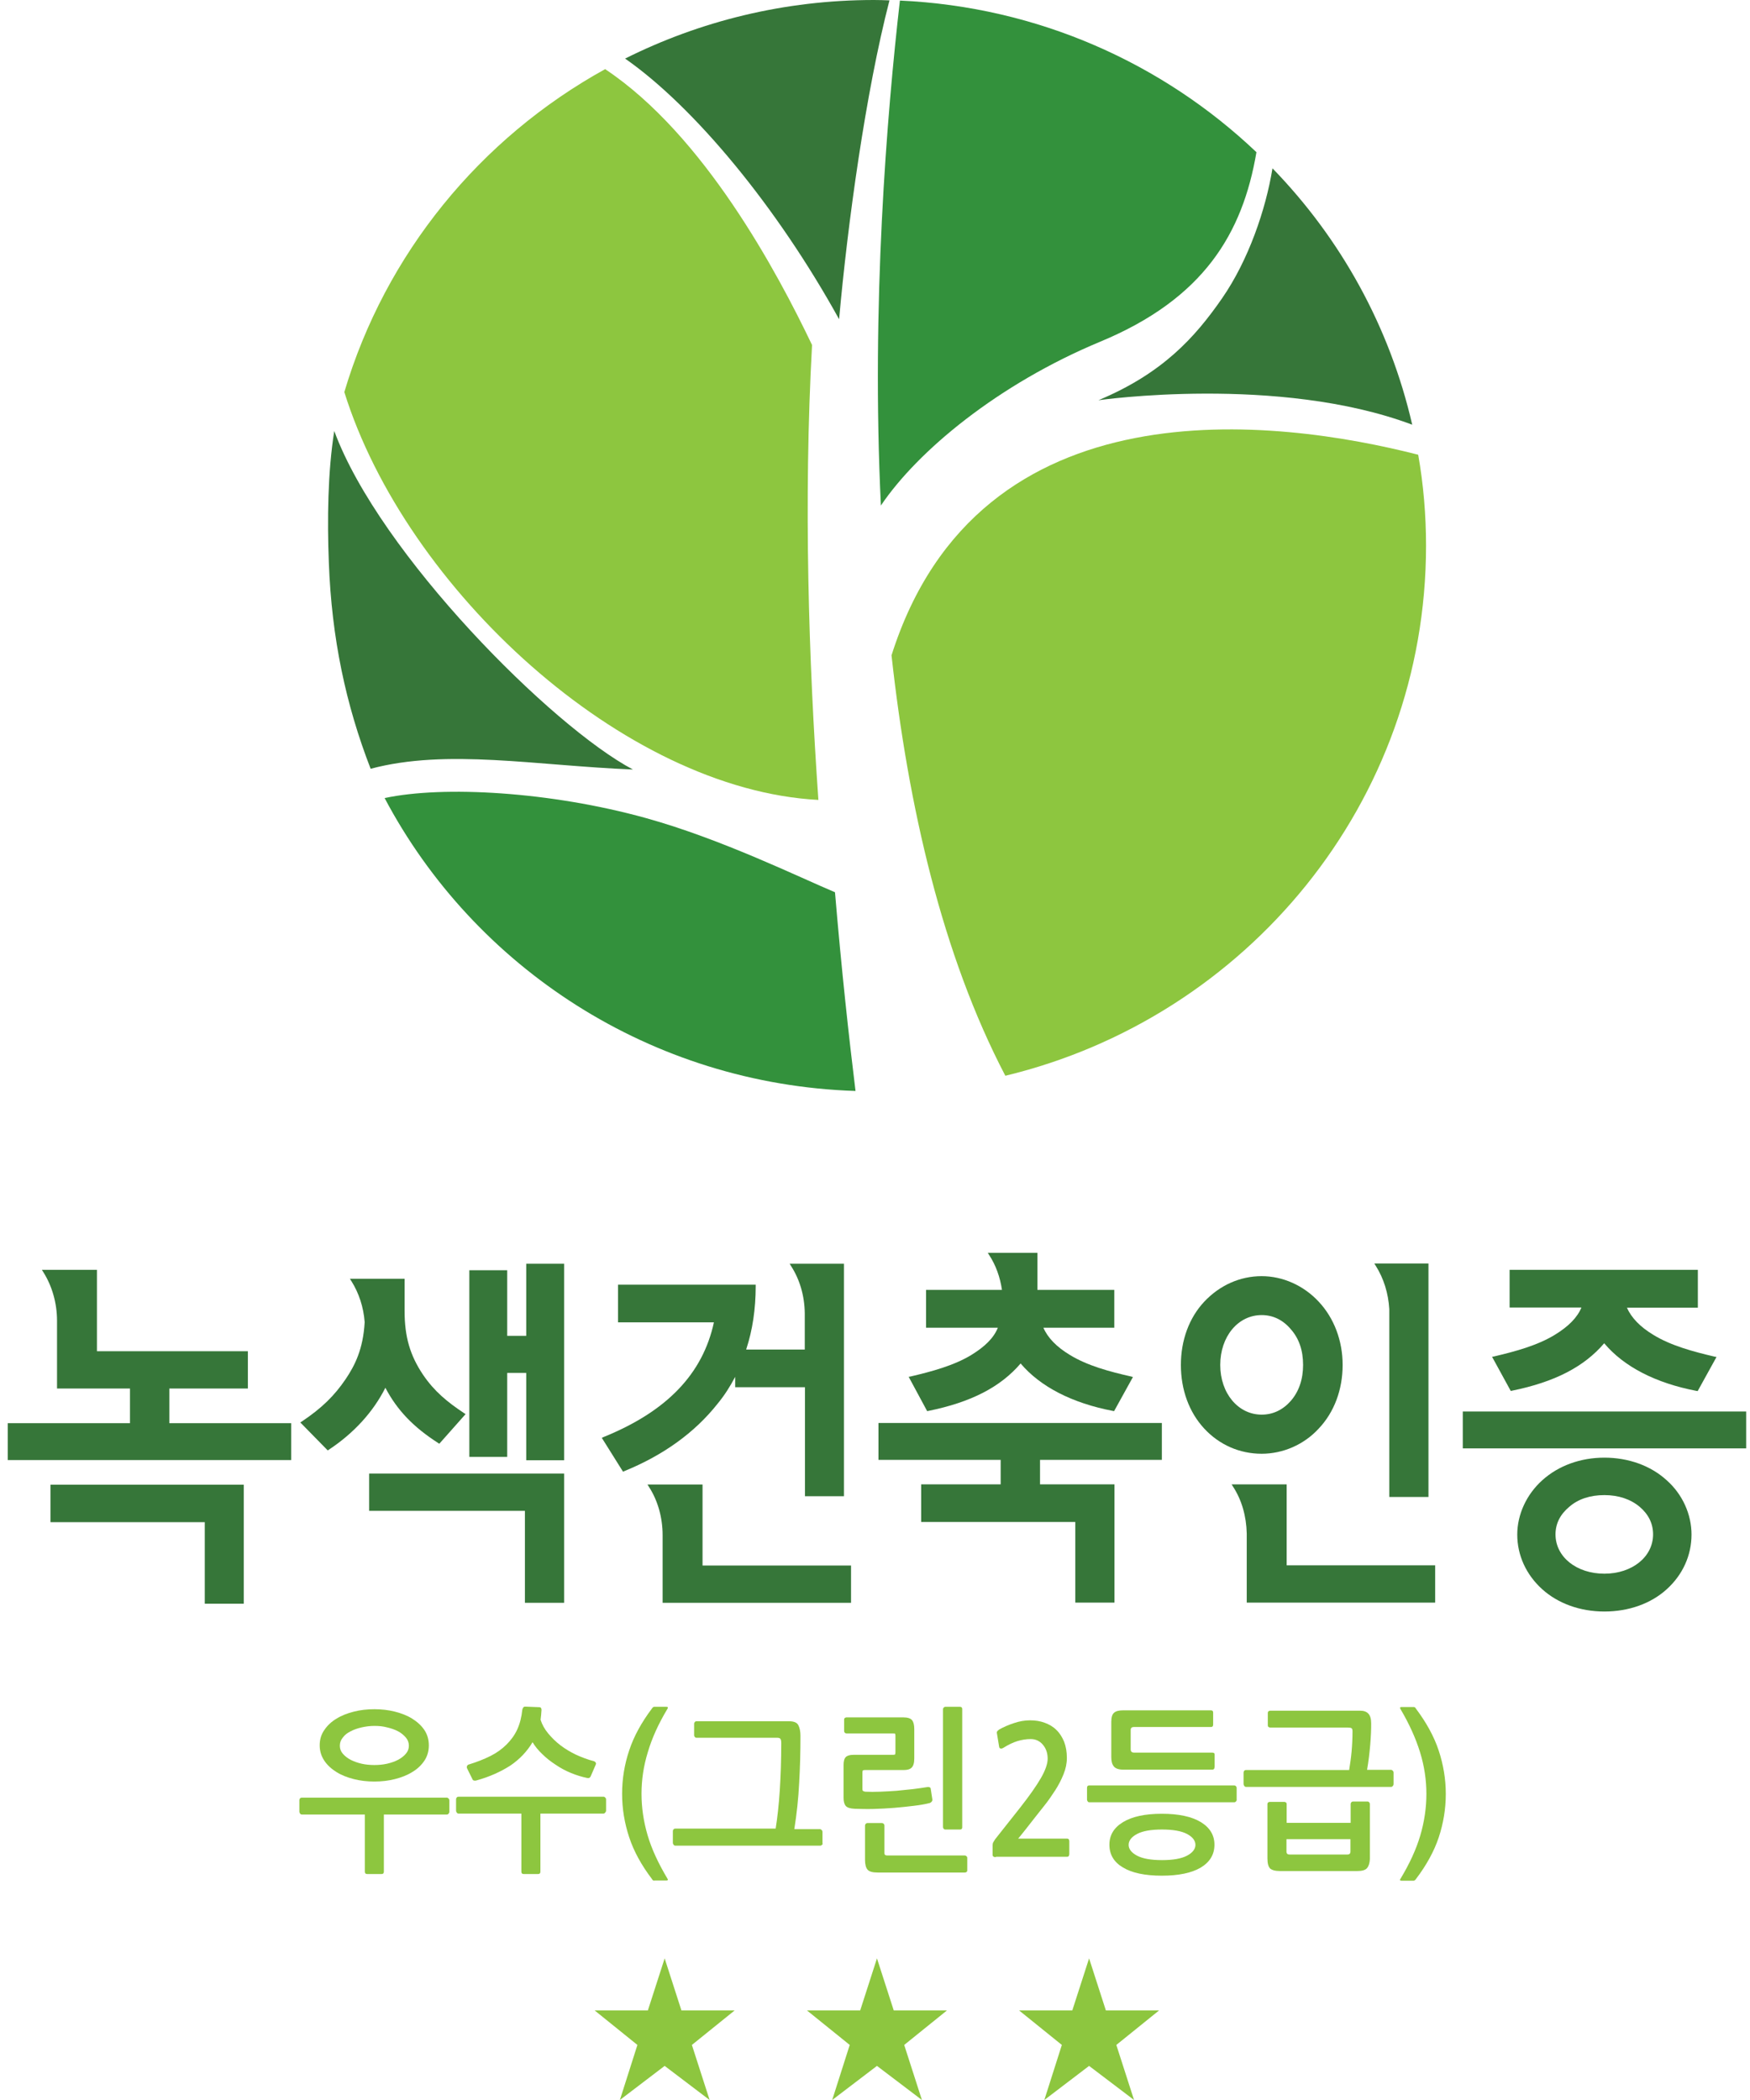
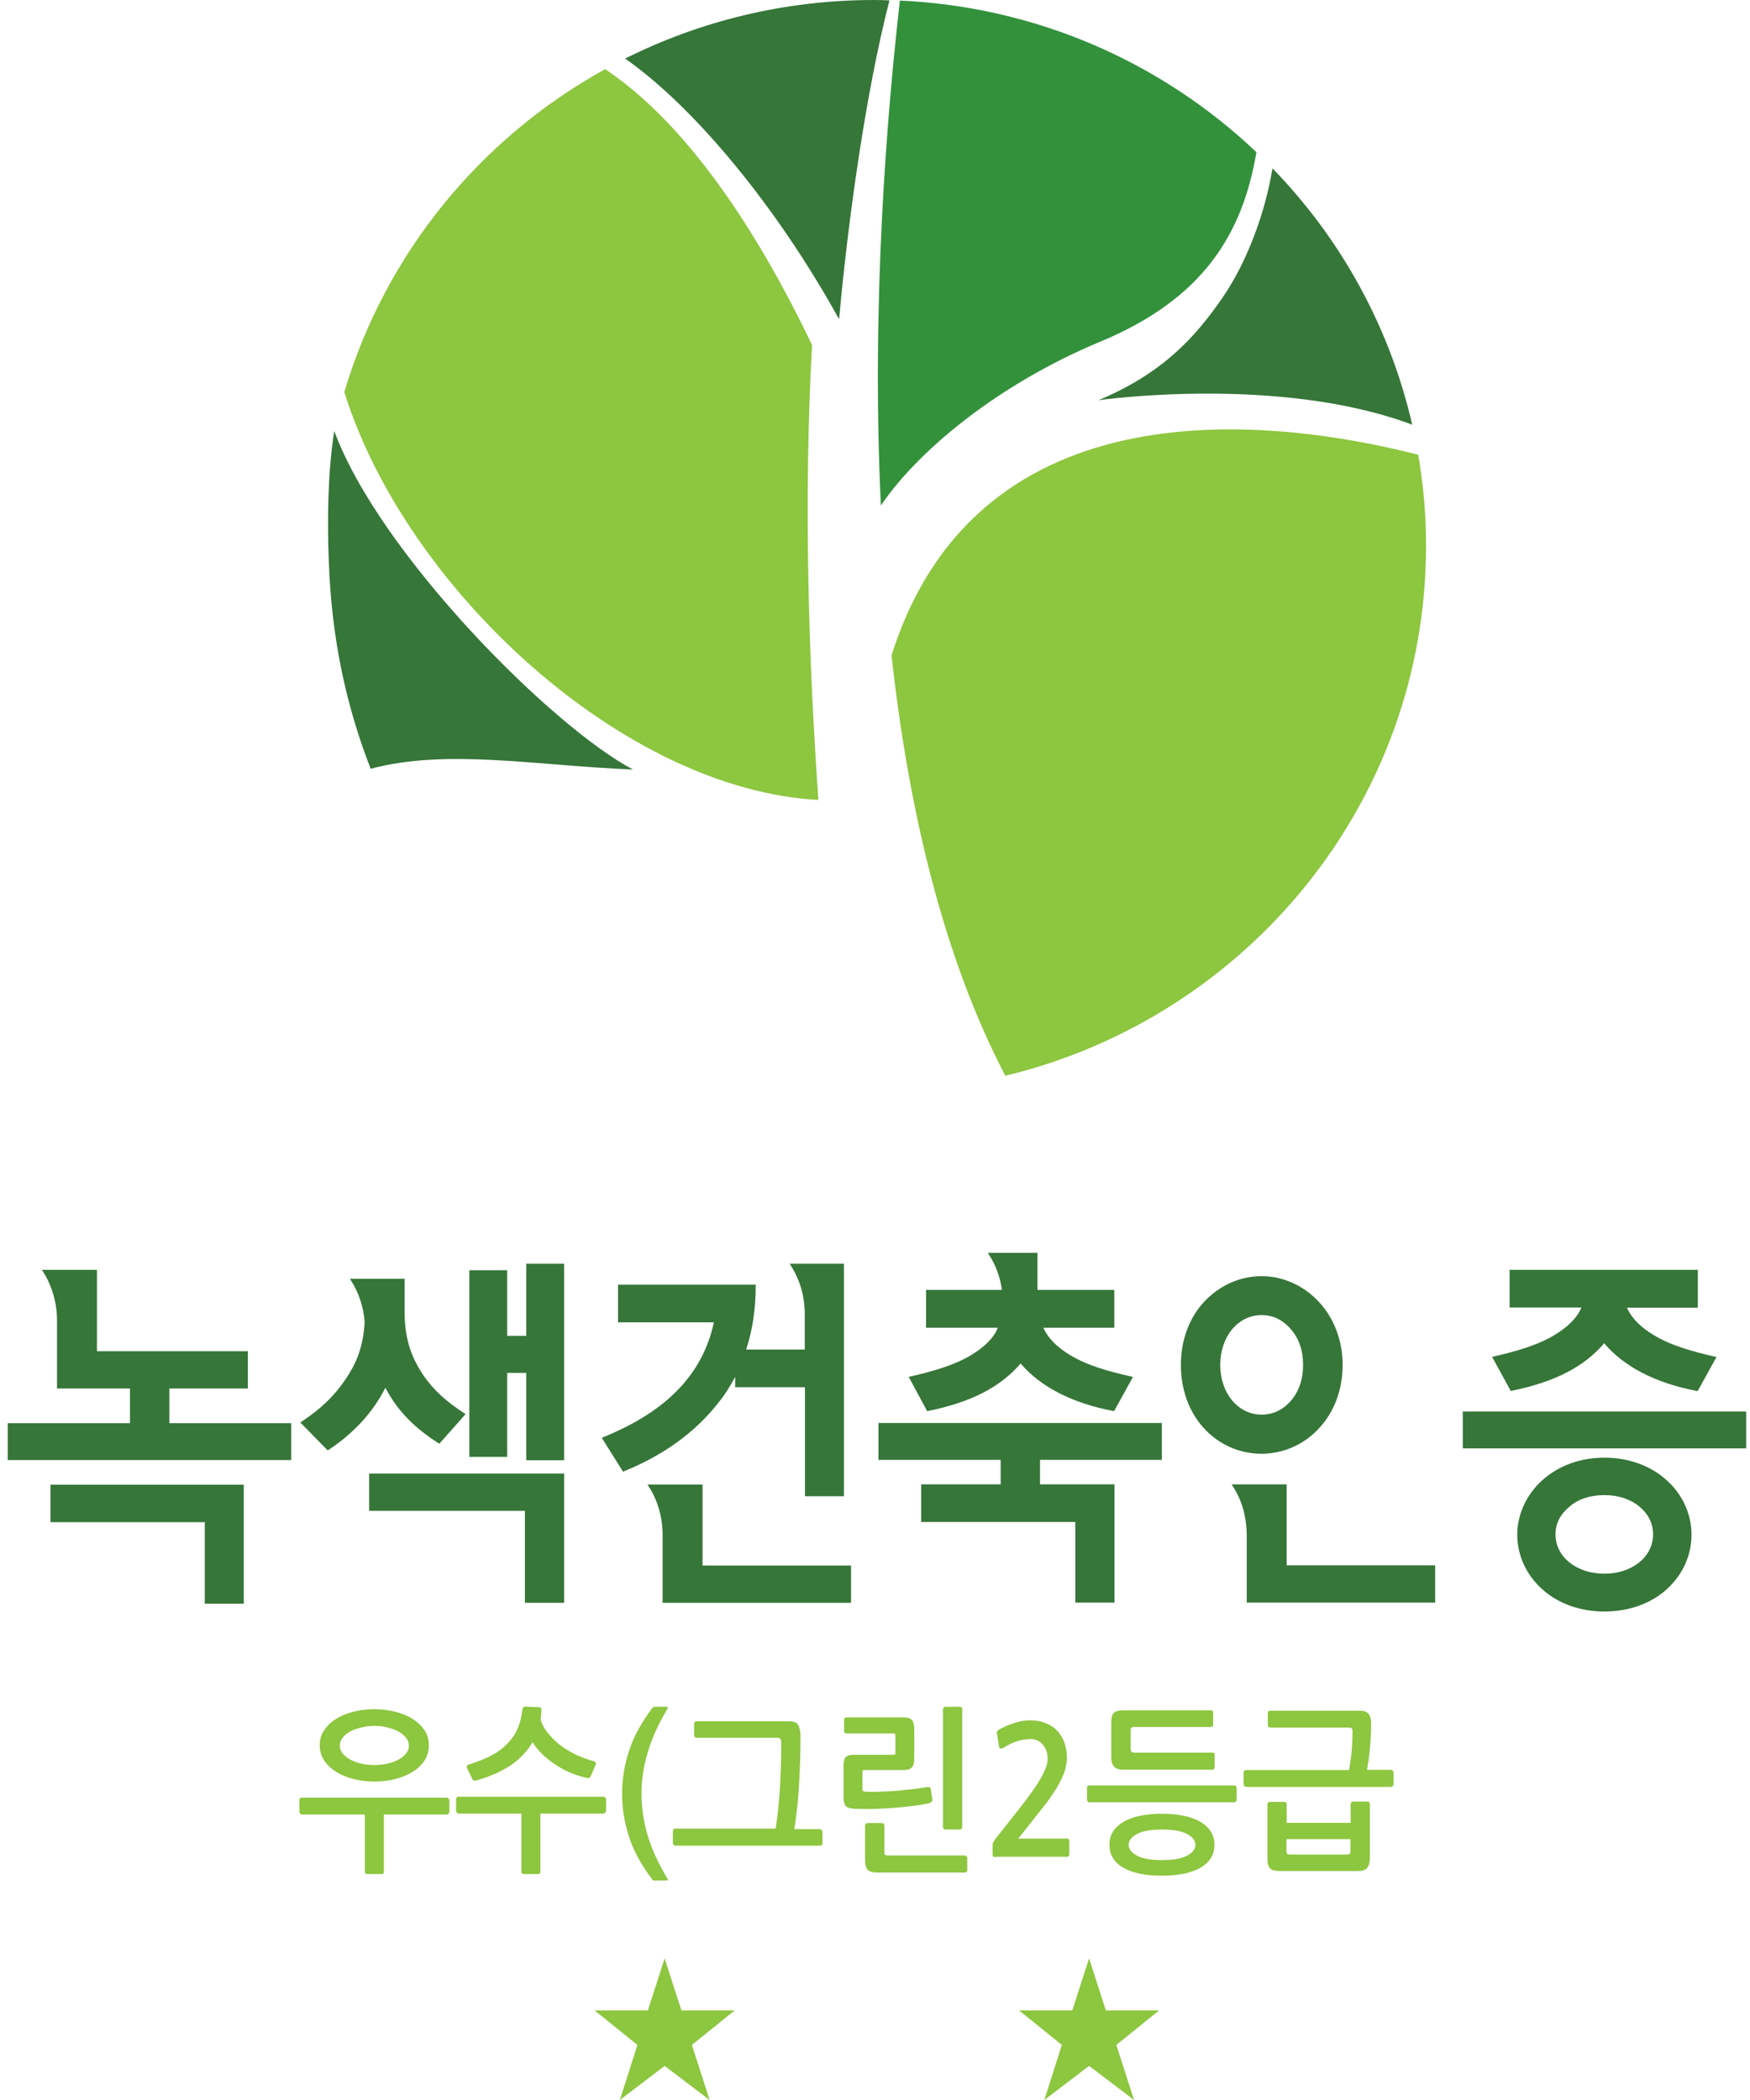
<svg xmlns="http://www.w3.org/2000/svg" width="145" height="174" viewBox="0 0 145 174" fill="none">
  <path d="M91.012 33.162C91.012 33.162 105.929 31.027 117.012 35.19C115.142 27.049 111.076 19.753 105.434 13.947C104.878 17.372 103.44 21.565 101.26 24.714C99.004 27.971 96.329 30.935 91.012 33.162Z" fill="#367639" />
  <path d="M69.525 26.45C70.236 18.509 71.72 7.68 73.699 0.031C73.281 0.015 72.849 0 72.416 0C64.996 0 57.993 1.751 51.794 4.854C57.514 8.847 64.377 17.127 69.525 26.45Z" fill="#367639" />
  <path d="M72.988 41.887C76.033 37.371 82.68 31.841 91.167 28.309C99.746 24.745 102.961 19.338 104.105 12.611C96.361 5.253 86.019 0.568 74.564 0.046C73.483 9.492 72.184 25.221 72.988 41.887Z" fill="#33913C" />
  <path d="M67.809 66.279C67.005 54.79 66.572 41.488 67.284 28.585C64.408 22.564 58.333 11.182 50.14 5.729C39.783 11.444 31.931 21.028 28.53 32.487C33.615 48.784 51.655 65.434 67.809 66.279Z" fill="#8DC63F" />
  <path d="M73.869 54.298C75.245 66.801 78.074 79.135 83.299 89.135C103.302 84.312 118.157 66.479 118.157 45.22C118.157 42.655 117.94 40.121 117.508 37.678C105.898 34.714 81.119 31.411 73.869 54.298Z" fill="#8DC63F" />
-   <path d="M53.526 67.785C45.611 65.588 36.723 65.081 31.869 66.126C39.289 80.15 53.913 89.842 70.886 90.395C70.345 86.002 69.726 80.365 69.185 73.929C66.279 72.715 59.787 69.52 53.526 67.785Z" fill="#33913C" />
  <path d="M27.247 46.618C27.479 52.885 28.654 58.399 30.71 63.699C37.047 62.009 44.39 63.438 52.444 63.76C45.75 60.227 31.452 45.896 27.695 35.712C27.154 39.138 27.108 43.085 27.247 46.618Z" fill="#367639" />
  <path d="M132.935 133.526C130.925 133.526 129.101 132.865 127.787 131.683C126.442 130.469 125.716 128.856 125.716 127.151C125.716 125.492 126.473 123.834 127.787 122.651C129.132 121.437 130.956 120.777 132.935 120.777C134.929 120.777 136.768 121.437 138.098 122.651C139.412 123.818 140.154 125.477 140.154 127.151C140.154 128.872 139.427 130.484 138.098 131.683C136.799 132.865 134.96 133.526 132.935 133.526ZM132.935 123.88C131.76 123.88 130.771 124.202 130.029 124.847C129.271 125.477 128.885 126.245 128.885 127.136C128.885 128.995 130.616 130.392 132.935 130.392C135.238 130.392 136.969 128.995 136.969 127.136C136.969 126.245 136.598 125.477 135.856 124.847C135.099 124.218 134.11 123.88 132.935 123.88Z" fill="#367639" />
  <path d="M123.629 112.421L123.799 112.39C125.561 111.975 127.385 111.484 128.838 110.593C129.967 109.902 130.693 109.164 131.033 108.335H125.082V105.217H140.679V108.35H134.805C135.161 109.18 135.903 109.948 137 110.608C138.453 111.499 140.293 111.991 142.055 112.405L142.225 112.436L140.664 115.262L140.571 115.247C137.201 114.602 134.558 113.25 132.919 111.299C131.25 113.25 128.823 114.51 125.267 115.232L125.175 115.247L123.629 112.421Z" fill="#367639" />
  <path d="M144.683 116.952H121.202V120.009H144.683V116.952Z" fill="#367639" />
  <path d="M16.967 132.88V126.122H4.183V123.019H20.198V132.88H16.967Z" fill="#367639" />
  <path d="M0.644 120.976V117.92H10.769V115.047H4.725V109.425C4.725 107.966 4.307 106.538 3.596 105.416L3.472 105.217H8.033V111.96H20.538V115.047H14.03V117.92H24.125V120.976H0.644V120.976Z" fill="#367639" />
  <path d="M24.882 117.859L25.006 117.782C26.66 116.676 27.711 115.647 28.654 114.249C29.396 113.143 30.092 111.791 30.215 109.549C30.123 108.305 29.736 107.137 29.118 106.154L28.994 105.955H33.523V108.612C33.523 110.762 33.972 112.298 35.054 113.911C35.997 115.294 37.048 116.154 38.455 117.091L38.578 117.168L36.399 119.625L36.306 119.564C34.266 118.258 32.905 116.845 31.931 114.986C30.927 116.983 29.319 118.75 27.247 120.117L27.155 120.178L24.882 117.859Z" fill="#367639" />
  <path d="M43.493 132.804V125.185H30.586V122.098H46.74V132.804H43.493Z" fill="#367639" />
  <path d="M43.602 120.992V113.757H42.025V120.715H38.887V105.248H42.025V110.685H43.602V104.71H46.74V120.992H43.602Z" fill="#367639" />
  <path d="M89.096 132.788V126.107H76.327V122.989H82.912V120.961H72.787V117.904H96.268V120.961H86.174V122.989H92.342V132.788H89.096Z" fill="#367639" />
  <path d="M75.291 114.08L75.461 114.049C77.223 113.634 79.047 113.143 80.485 112.267C81.629 111.561 82.34 110.854 82.68 110.009H76.729V106.876H83.02C82.865 105.816 82.51 104.833 81.969 104.003L81.845 103.804H85.957V106.876H92.326V110.009H86.452C86.807 110.839 87.549 111.607 88.647 112.267C90.1 113.158 91.939 113.65 93.702 114.049L93.872 114.095L92.311 116.921L92.218 116.906C88.848 116.261 86.204 114.909 84.566 112.974C82.896 114.924 80.469 116.184 76.914 116.906L76.821 116.921L75.291 114.08Z" fill="#367639" />
  <path d="M104.538 120.454C102.714 120.454 101.029 119.717 99.777 118.365C98.525 117.013 97.845 115.155 97.845 113.096C97.845 111.053 98.525 109.195 99.777 107.858C101.06 106.491 102.745 105.739 104.538 105.739C106.285 105.739 108.016 106.507 109.268 107.858C110.536 109.21 111.247 111.084 111.247 113.096C111.247 115.139 110.551 117.013 109.268 118.365C108.047 119.701 106.3 120.454 104.538 120.454ZM104.538 108.964C102.575 108.964 101.106 110.746 101.106 113.096C101.106 115.446 102.59 117.213 104.538 117.213C105.466 117.213 106.285 116.829 106.95 116.076C107.63 115.293 107.97 114.279 107.97 113.096C107.97 111.883 107.63 110.9 106.95 110.132C106.3 109.364 105.481 108.964 104.538 108.964Z" fill="#367639" />
  <path d="M103.301 132.789V127.059C103.27 125.631 102.884 124.279 102.172 123.188L102.049 122.989H106.609V129.701H118.914V132.789H103.301V132.789Z" fill="#367639" />
-   <path d="M115.112 124.048V108.473C115.034 107.152 114.648 105.923 113.999 104.894L113.875 104.694H118.358V124.033H115.112V124.048Z" fill="#367639" />
  <path d="M66.696 123.972V114.94H60.915V114.08C60.498 114.878 60.018 115.631 59.446 116.322C57.56 118.703 54.964 120.577 51.717 121.898L51.624 121.944L49.862 119.133L50.001 119.072C55.242 116.952 58.225 113.849 59.153 109.564H51.207V106.446H62.615V106.569C62.615 108.458 62.352 110.209 61.842 111.76L61.827 111.822H66.681V108.826C66.665 107.367 66.263 106.016 65.552 104.91L65.429 104.71H69.927V123.972H66.696V123.972Z" fill="#367639" />
  <path d="M54.902 132.788V127.197C54.902 125.738 54.5 124.325 53.774 123.204L53.65 123.004H58.21V129.716H70.515V132.804H54.902V132.788Z" fill="#367639" />
  <path d="M60.868 166.581L57.328 169.438L58.797 174L55.071 171.174L51.361 174L52.814 169.438L49.274 166.581H53.68L55.071 162.265L56.462 166.581H60.868Z" fill="#8DC63F" />
-   <path d="M78.46 166.581L74.92 169.438L76.388 174L72.663 171.174L68.953 174L70.406 169.438L66.866 166.581H71.272L72.663 162.265L74.054 166.581H78.46Z" fill="#8DC63F" />
  <path d="M96.035 166.581L92.496 169.438L93.964 174L90.239 171.174L86.529 174L87.982 169.438L84.442 166.581H88.847L90.239 162.265L91.63 166.581H96.035Z" fill="#8DC63F" />
  <path d="M37.17 150.269C37.124 150.33 37.078 150.346 37.031 150.346H31.806V155.077C31.806 155.215 31.744 155.276 31.621 155.276H30.415C30.291 155.276 30.23 155.215 30.23 155.077V150.346H25.005C24.943 150.346 24.896 150.315 24.866 150.269C24.835 150.223 24.804 150.161 24.804 150.115V149.163C24.804 149.102 24.819 149.055 24.866 149.009C24.896 148.963 24.943 148.948 25.005 148.948H37.031C37.078 148.948 37.124 148.979 37.17 149.025C37.217 149.071 37.232 149.117 37.232 149.178V150.131C37.232 150.161 37.217 150.223 37.17 150.269ZM31.018 147.612C30.43 147.612 29.859 147.55 29.317 147.412C28.776 147.274 28.297 147.089 27.88 146.828C27.462 146.567 27.122 146.26 26.875 145.891C26.628 145.523 26.489 145.093 26.489 144.616C26.489 144.14 26.612 143.71 26.875 143.341C27.122 142.973 27.462 142.65 27.88 142.404C28.297 142.143 28.776 141.959 29.317 141.821C29.859 141.683 30.43 141.621 31.018 141.621C31.605 141.621 32.177 141.683 32.718 141.821C33.259 141.959 33.739 142.143 34.156 142.404C34.573 142.666 34.913 142.973 35.161 143.341C35.408 143.71 35.532 144.14 35.532 144.616C35.532 145.093 35.408 145.523 35.161 145.891C34.913 146.26 34.573 146.582 34.156 146.828C33.739 147.089 33.259 147.274 32.718 147.412C32.177 147.55 31.605 147.612 31.018 147.612ZM31.018 143.004C30.662 143.004 30.307 143.05 29.967 143.126C29.627 143.203 29.317 143.311 29.055 143.449C28.776 143.587 28.56 143.756 28.405 143.971C28.235 144.171 28.158 144.401 28.158 144.647C28.158 144.893 28.235 145.108 28.405 145.308C28.576 145.507 28.792 145.676 29.055 145.814C29.333 145.953 29.627 146.06 29.967 146.137C30.307 146.214 30.662 146.245 31.018 146.245C31.373 146.245 31.729 146.214 32.069 146.137C32.409 146.06 32.718 145.953 32.981 145.814C33.244 145.676 33.46 145.507 33.63 145.308C33.8 145.108 33.878 144.893 33.878 144.647C33.878 144.401 33.8 144.171 33.63 143.971C33.46 143.772 33.244 143.587 32.981 143.449C32.718 143.311 32.409 143.203 32.069 143.126C31.729 143.034 31.389 143.004 31.018 143.004Z" fill="#8DC63F" />
  <path d="M50.14 150.192C50.093 150.253 50.047 150.269 50.001 150.269H44.776V155.076C44.776 155.215 44.714 155.276 44.59 155.276H43.385C43.261 155.276 43.199 155.215 43.199 155.076V150.269H37.989C37.928 150.269 37.881 150.238 37.85 150.192C37.819 150.13 37.789 150.084 37.789 150.038V149.086C37.789 149.024 37.804 148.978 37.85 148.932C37.881 148.886 37.928 148.871 37.989 148.871H50.016C50.062 148.871 50.109 148.902 50.155 148.948C50.202 148.994 50.217 149.04 50.217 149.101V150.054C50.202 150.1 50.186 150.146 50.14 150.192ZM39.489 147.519C39.427 147.534 39.365 147.55 39.303 147.534C39.242 147.534 39.195 147.504 39.164 147.458L38.701 146.521C38.67 146.459 38.67 146.382 38.701 146.321C38.731 146.26 38.778 146.213 38.855 146.198C39.504 145.998 40.092 145.768 40.617 145.507C41.143 145.246 41.591 144.923 41.962 144.555C42.333 144.186 42.642 143.771 42.859 143.295C43.075 142.819 43.214 142.281 43.276 141.667C43.292 141.605 43.307 141.544 43.354 141.483C43.4 141.421 43.446 141.406 43.524 141.406L44.683 141.452C44.807 141.452 44.868 141.529 44.868 141.682C44.853 141.974 44.822 142.251 44.791 142.496C44.915 142.896 45.131 143.28 45.425 143.633C45.719 143.986 46.059 144.324 46.445 144.616C46.832 144.908 47.264 145.169 47.744 145.399C48.223 145.614 48.702 145.799 49.197 145.922C49.259 145.937 49.305 145.983 49.351 146.029C49.382 146.075 49.398 146.137 49.367 146.198L48.949 147.166C48.903 147.289 48.81 147.35 48.656 147.319C48.207 147.227 47.759 147.089 47.311 146.905C46.863 146.72 46.43 146.49 46.028 146.213C45.626 145.952 45.255 145.661 44.93 145.338C44.606 145.031 44.327 144.693 44.127 144.355C43.678 145.108 43.075 145.753 42.287 146.29C41.468 146.813 40.54 147.227 39.489 147.519Z" fill="#8DC63F" />
  <path d="M54.205 155.829C54.128 155.829 54.066 155.783 54.02 155.691C53.154 154.554 52.52 153.402 52.134 152.235C51.747 151.068 51.546 149.869 51.546 148.625C51.546 147.381 51.747 146.183 52.134 145.031C52.52 143.864 53.154 142.712 54.02 141.56C54.081 141.467 54.143 141.421 54.205 141.421H55.225C55.349 141.421 55.364 141.483 55.303 141.59C54.561 142.819 54.02 144.017 53.68 145.169C53.324 146.321 53.154 147.473 53.154 148.625C53.154 149.777 53.324 150.929 53.664 152.081C54.004 153.233 54.561 154.416 55.303 155.66C55.334 155.706 55.334 155.737 55.334 155.768C55.318 155.799 55.287 155.814 55.225 155.814H54.205V155.829Z" fill="#8DC63F" />
  <path d="M68.118 152.849C68.071 152.895 68.025 152.926 67.978 152.926H55.952C55.89 152.926 55.844 152.895 55.813 152.849C55.782 152.803 55.751 152.757 55.751 152.695V151.728C55.751 151.666 55.766 151.62 55.813 151.574C55.844 151.528 55.89 151.513 55.952 151.513H64.269C64.408 150.637 64.531 149.577 64.609 148.364C64.686 147.135 64.732 145.829 64.732 144.447C64.732 144.278 64.717 144.155 64.67 144.094C64.639 144.017 64.531 143.986 64.377 143.986H57.699C57.652 143.986 57.606 143.971 57.575 143.925C57.544 143.879 57.513 143.833 57.513 143.787V142.819C57.513 142.773 57.529 142.727 57.575 142.681C57.606 142.635 57.652 142.619 57.699 142.619H65.381C65.783 142.619 66.046 142.727 66.154 142.957C66.263 143.172 66.324 143.464 66.324 143.833C66.324 145.154 66.293 146.444 66.216 147.734C66.154 149.024 66.015 150.299 65.814 151.559H67.948C67.994 151.559 68.04 151.589 68.087 151.636C68.133 151.682 68.148 151.728 68.148 151.789V152.757C68.195 152.757 68.164 152.803 68.118 152.849Z" fill="#8DC63F" />
  <path d="M77.176 149.301C77.13 149.347 77.084 149.378 77.037 149.393C76.682 149.485 76.249 149.562 75.723 149.624C75.213 149.685 74.672 149.747 74.1 149.793C73.528 149.839 72.956 149.869 72.384 149.885C71.812 149.9 71.287 149.885 70.808 149.869C70.452 149.854 70.205 149.777 70.081 149.639C69.957 149.501 69.895 149.27 69.895 148.963V146.229C69.895 145.922 69.957 145.707 70.081 145.584C70.205 145.461 70.421 145.4 70.715 145.4H73.992C74.085 145.4 74.131 145.384 74.162 145.369C74.177 145.354 74.193 145.292 74.193 145.185V143.833C74.193 143.725 74.177 143.664 74.162 143.649C74.147 143.633 74.085 143.633 73.992 143.633H70.143C70.097 143.633 70.05 143.618 70.004 143.572C69.957 143.526 69.942 143.495 69.942 143.434V142.466C69.942 142.42 69.957 142.374 70.004 142.343C70.05 142.312 70.081 142.297 70.143 142.297H74.842C75.198 142.297 75.445 142.374 75.569 142.527C75.692 142.681 75.754 142.927 75.754 143.265V145.707C75.754 146.076 75.677 146.321 75.538 146.46C75.399 146.598 75.182 146.659 74.888 146.659H71.658C71.581 146.659 71.534 146.675 71.503 146.69C71.472 146.721 71.457 146.767 71.457 146.859V148.211C71.457 148.303 71.472 148.38 71.519 148.395C71.549 148.426 71.627 148.441 71.704 148.456C72.075 148.472 72.477 148.472 72.925 148.456C73.374 148.441 73.822 148.41 74.286 148.38C74.749 148.333 75.198 148.287 75.646 148.241C76.094 148.18 76.481 148.134 76.836 148.072C76.898 148.057 76.96 148.072 77.022 148.088C77.084 148.118 77.115 148.149 77.115 148.211L77.254 149.101C77.254 149.194 77.238 149.24 77.176 149.301ZM80.082 155.107C80.036 155.138 80.005 155.153 79.943 155.153H72.724C72.307 155.153 72.029 155.077 71.89 154.923C71.751 154.769 71.673 154.493 71.673 154.109V151.252C71.673 151.206 71.689 151.16 71.735 151.114C71.781 151.068 71.828 151.052 71.874 151.052H73.064C73.126 151.052 73.173 151.068 73.219 151.114C73.265 151.16 73.281 151.206 73.281 151.252V153.51C73.281 153.602 73.296 153.679 73.343 153.694C73.374 153.725 73.451 153.74 73.528 153.74H79.943C79.99 153.74 80.036 153.756 80.082 153.802C80.129 153.848 80.144 153.878 80.144 153.94V154.984C80.144 155.03 80.129 155.077 80.082 155.107ZM79.727 151.405C79.727 151.528 79.665 151.59 79.541 151.59H78.32C78.274 151.59 78.228 151.574 78.197 151.528C78.15 151.482 78.135 151.436 78.135 151.375V141.621C78.135 141.575 78.15 141.529 78.197 141.483C78.243 141.437 78.274 141.421 78.32 141.421H79.541C79.665 141.421 79.727 141.483 79.727 141.606V151.405Z" fill="#8DC63F" />
  <path d="M82.509 153.878C82.339 153.878 82.246 153.817 82.246 153.694V152.865C82.246 152.788 82.262 152.711 82.308 152.634C82.354 152.557 82.401 152.481 82.447 152.404L84.549 149.746C85.307 148.779 85.879 147.965 86.25 147.32C86.621 146.674 86.806 146.137 86.806 145.722C86.806 145.246 86.667 144.862 86.404 144.555C86.142 144.247 85.802 144.094 85.4 144.094C85.029 144.094 84.658 144.155 84.302 144.263C83.947 144.37 83.56 144.555 83.143 144.816C83.065 144.862 83.004 144.893 82.926 144.877C82.849 144.877 82.803 144.831 82.787 144.739L82.602 143.618C82.586 143.572 82.586 143.526 82.617 143.464C82.648 143.418 82.71 143.357 82.803 143.295C83.158 143.095 83.545 142.926 84.008 142.773C84.457 142.619 84.905 142.542 85.338 142.542C85.786 142.542 86.188 142.604 86.559 142.742C86.93 142.88 87.255 143.065 87.517 143.326C87.796 143.587 87.996 143.91 88.167 144.309C88.321 144.708 88.398 145.154 88.398 145.661C88.398 146.106 88.306 146.551 88.12 147.012C87.935 147.473 87.703 147.919 87.425 148.349C87.146 148.779 86.853 149.209 86.543 149.593C86.234 149.992 85.941 150.345 85.693 150.668C85.492 150.929 85.276 151.206 85.044 151.497C84.812 151.789 84.596 152.066 84.364 152.342H88.414C88.538 152.342 88.599 152.419 88.599 152.573V153.602C88.599 153.771 88.538 153.848 88.414 153.848H82.509V153.878Z" fill="#8DC63F" />
  <path d="M102.419 149.255C102.373 149.301 102.327 149.332 102.28 149.332H90.269C90.207 149.332 90.161 149.316 90.13 149.27C90.099 149.224 90.068 149.178 90.068 149.116V148.133C90.068 147.995 90.13 147.934 90.254 147.934H102.265C102.311 147.934 102.358 147.949 102.404 147.995C102.45 148.041 102.466 148.087 102.466 148.133V149.116C102.481 149.147 102.466 149.193 102.419 149.255ZM100.626 152.849C100.626 153.648 100.255 154.277 99.498 154.738C98.74 155.184 97.674 155.414 96.267 155.414C94.86 155.414 93.794 155.184 93.052 154.738C92.294 154.293 91.923 153.663 91.923 152.849C91.923 152.05 92.294 151.436 93.052 150.975C93.809 150.514 94.876 150.284 96.267 150.284C97.658 150.284 98.74 150.514 99.498 150.975C100.255 151.436 100.626 152.066 100.626 152.849ZM100.58 146.582C100.549 146.613 100.503 146.628 100.456 146.628H93.067C92.696 146.628 92.433 146.536 92.294 146.367C92.14 146.183 92.078 145.937 92.078 145.584V142.665C92.078 142.297 92.155 142.035 92.31 141.913C92.464 141.774 92.712 141.713 93.067 141.713H100.333C100.456 141.713 100.518 141.774 100.518 141.897V142.896C100.518 143.034 100.456 143.095 100.333 143.095H93.948C93.778 143.095 93.686 143.172 93.686 143.341V144.954C93.686 145.031 93.701 145.092 93.747 145.138C93.778 145.184 93.856 145.215 93.948 145.215H100.41C100.487 145.215 100.534 145.23 100.58 145.246C100.611 145.261 100.642 145.307 100.642 145.399V146.382C100.626 146.49 100.611 146.551 100.58 146.582ZM96.283 151.589C95.355 151.589 94.675 151.712 94.211 151.958C93.747 152.204 93.516 152.511 93.516 152.864C93.516 153.202 93.747 153.509 94.211 153.755C94.675 154.001 95.371 154.124 96.283 154.124C97.195 154.124 97.89 154.001 98.354 153.755C98.818 153.509 99.05 153.202 99.05 152.864C99.05 152.511 98.818 152.204 98.354 151.958C97.89 151.712 97.195 151.589 96.283 151.589Z" fill="#8DC63F" />
  <path d="M113.611 142.788C113.611 143.019 113.611 143.28 113.596 143.587C113.58 143.894 113.565 144.217 113.534 144.555C113.503 144.892 113.472 145.246 113.426 145.599C113.379 145.968 113.333 146.306 113.271 146.644H115.265C115.311 146.644 115.358 146.674 115.404 146.72C115.451 146.766 115.466 146.813 115.466 146.874V147.826C115.466 147.872 115.451 147.934 115.404 147.98C115.358 148.041 115.311 148.057 115.265 148.057H103.239C103.177 148.057 103.13 148.026 103.099 147.98C103.069 147.934 103.038 147.872 103.038 147.826V146.874C103.038 146.813 103.053 146.766 103.099 146.72C103.13 146.674 103.177 146.659 103.239 146.659H111.787C111.864 146.167 111.942 145.66 111.988 145.138C112.034 144.616 112.065 144.048 112.065 143.449C112.065 143.31 112.034 143.218 111.972 143.188C111.911 143.157 111.818 143.141 111.679 143.141H105.248C105.202 143.141 105.155 143.126 105.109 143.095C105.063 143.065 105.047 143.019 105.047 142.972V141.928C105.047 141.867 105.063 141.82 105.109 141.79C105.155 141.759 105.202 141.744 105.248 141.744H112.699C112.993 141.744 113.225 141.82 113.379 141.989C113.534 142.158 113.611 142.42 113.611 142.788ZM113.271 154.784C113.132 154.953 112.854 155.03 112.452 155.03H106.067C105.665 155.03 105.387 154.953 105.233 154.815C105.094 154.662 105.016 154.4 105.016 153.986V149.47C105.016 149.424 105.032 149.378 105.078 149.347C105.109 149.316 105.155 149.301 105.202 149.301H106.423C106.469 149.301 106.516 149.316 106.547 149.347C106.593 149.378 106.608 149.424 106.608 149.47V151.037H111.911V149.47C111.911 149.424 111.926 149.378 111.972 149.332C112.003 149.286 112.05 149.27 112.096 149.27H113.317C113.364 149.27 113.41 149.286 113.441 149.332C113.472 149.378 113.503 149.408 113.503 149.47V154.047C113.487 154.37 113.41 154.615 113.271 154.784ZM111.895 152.388H106.593V153.417C106.593 153.586 106.686 153.663 106.856 153.663H111.632C111.802 153.663 111.895 153.586 111.895 153.417V152.388V152.388Z" fill="#8DC63F" />
-   <path d="M117.321 155.691C117.259 155.783 117.197 155.829 117.135 155.829H116.115C116.053 155.829 116.007 155.814 116.007 155.783C115.992 155.752 116.007 155.706 116.038 155.675C116.78 154.447 117.336 153.248 117.677 152.096C118.017 150.944 118.187 149.792 118.187 148.64C118.187 147.488 118.017 146.336 117.661 145.184C117.306 144.032 116.764 142.834 116.038 141.605C115.976 141.498 116.007 141.437 116.115 141.437H117.135C117.213 141.437 117.275 141.483 117.321 141.575C118.187 142.727 118.82 143.879 119.207 145.046C119.593 146.214 119.794 147.412 119.794 148.64C119.794 149.885 119.593 151.083 119.207 152.25C118.82 153.402 118.187 154.554 117.321 155.691Z" fill="#8DC63F" />
</svg>